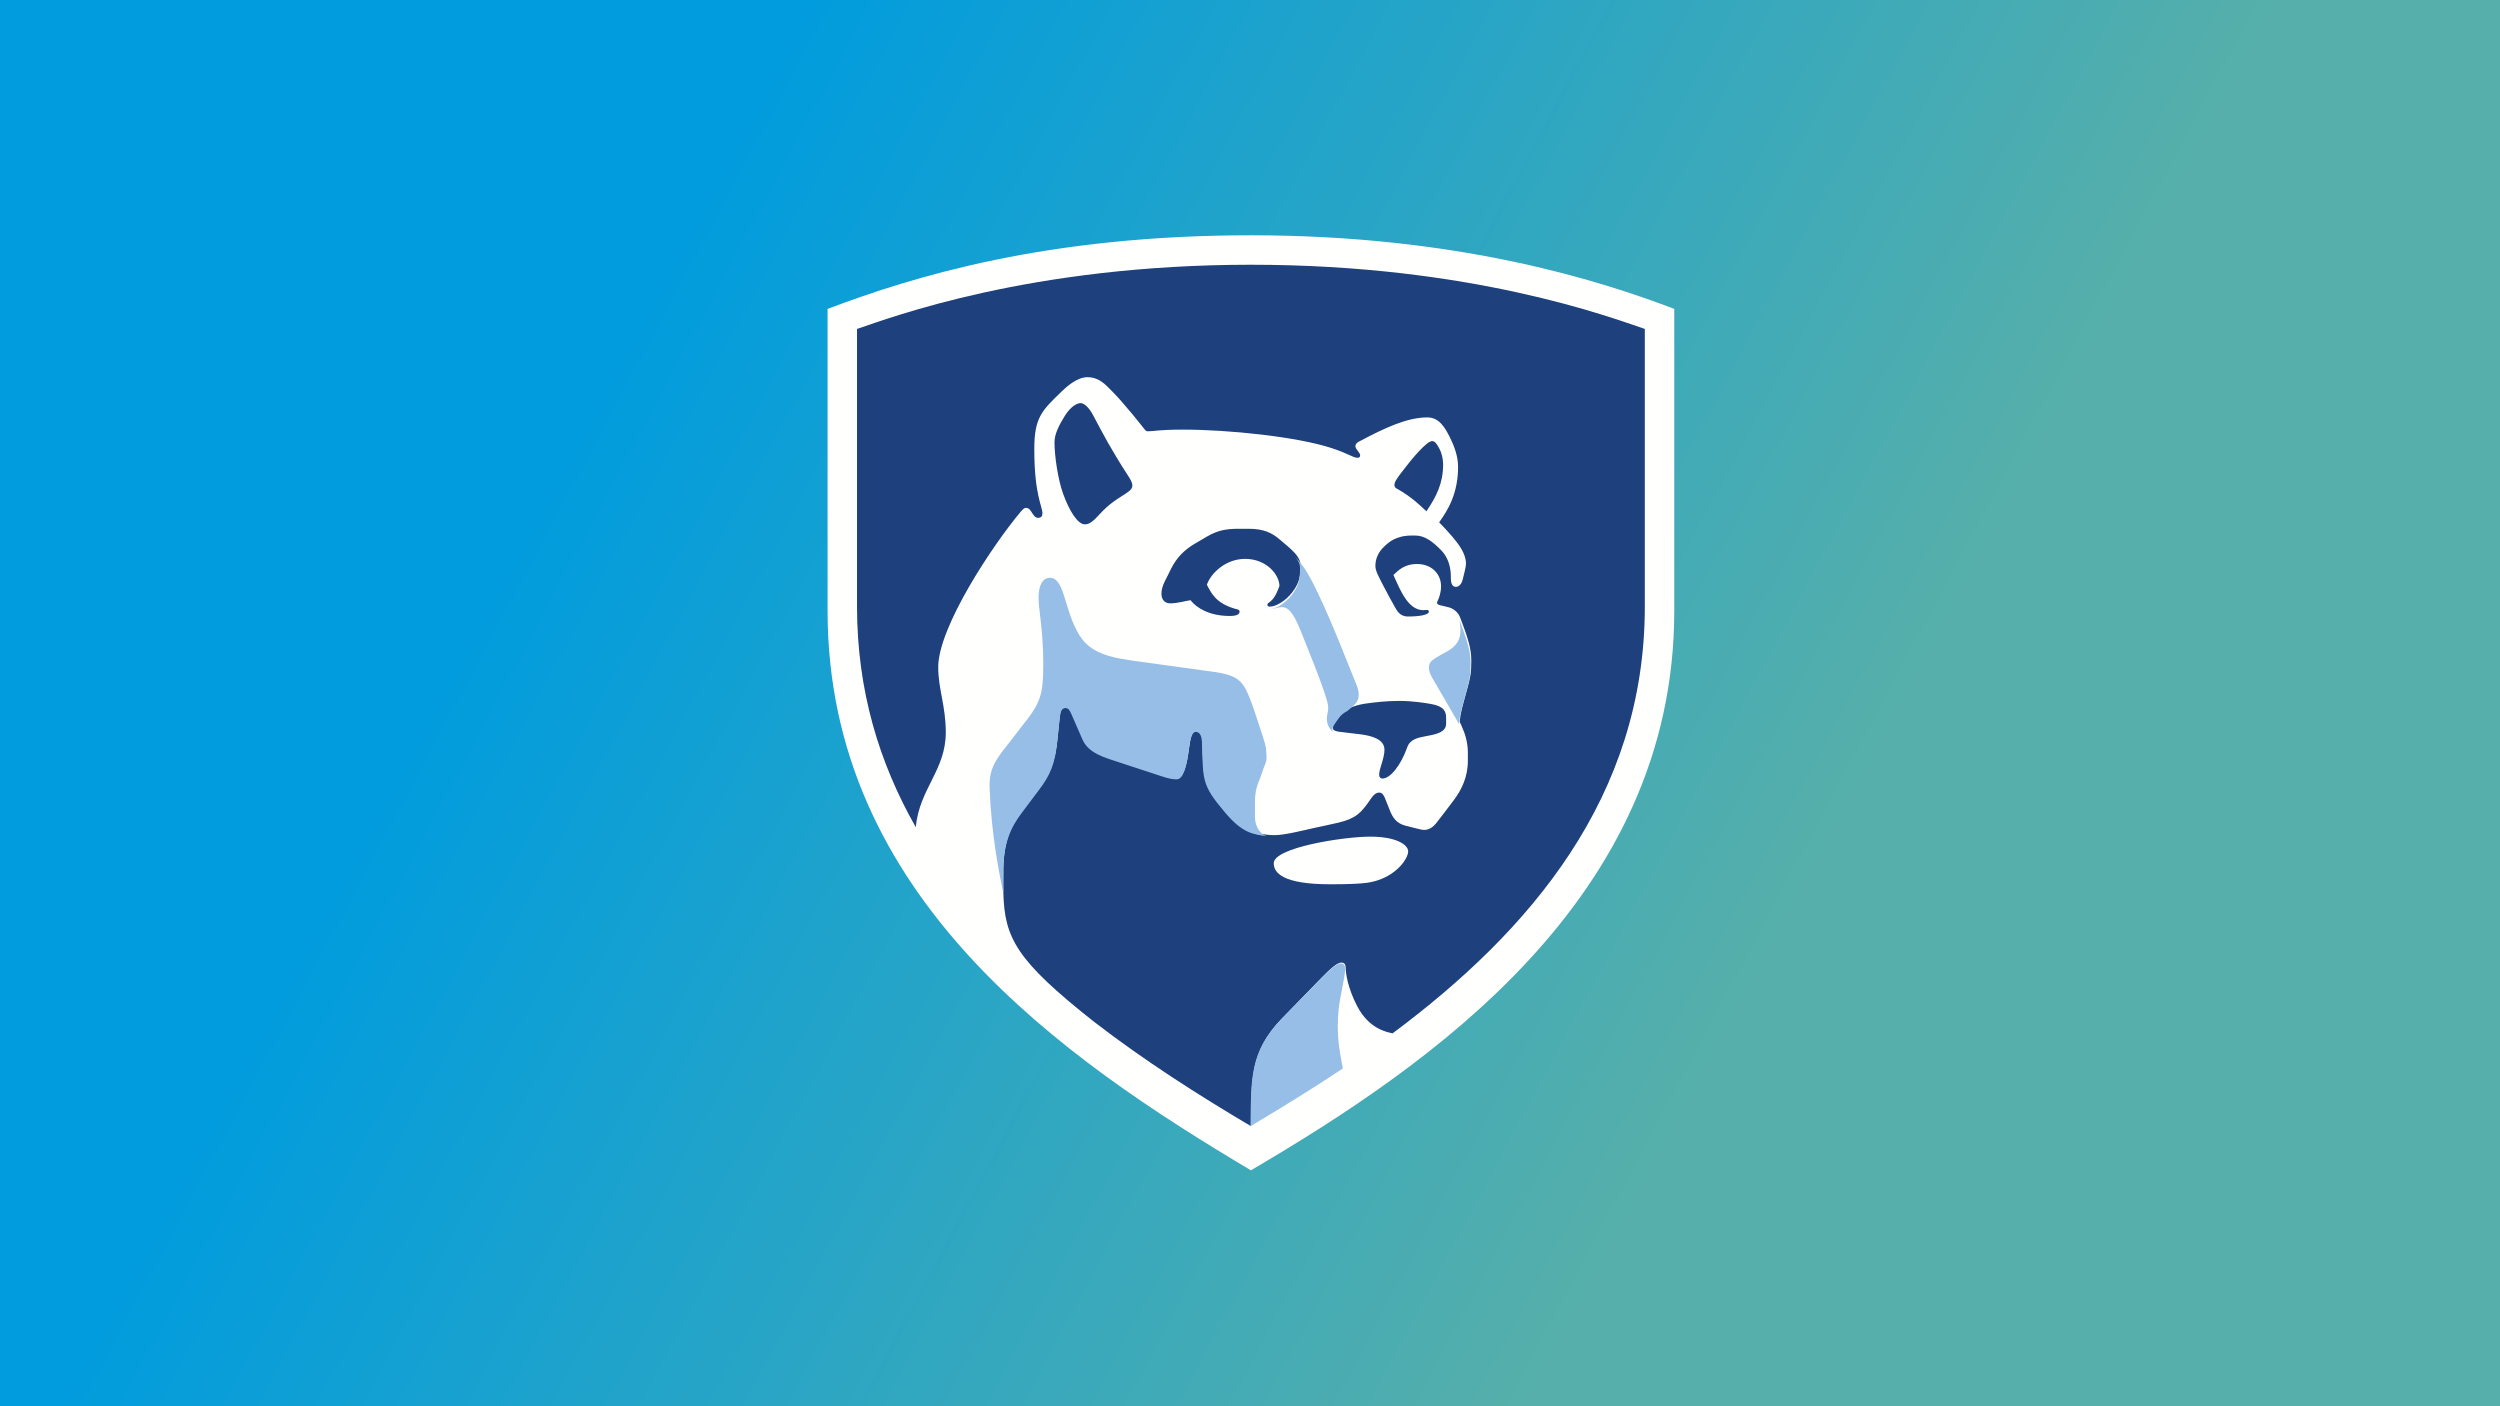
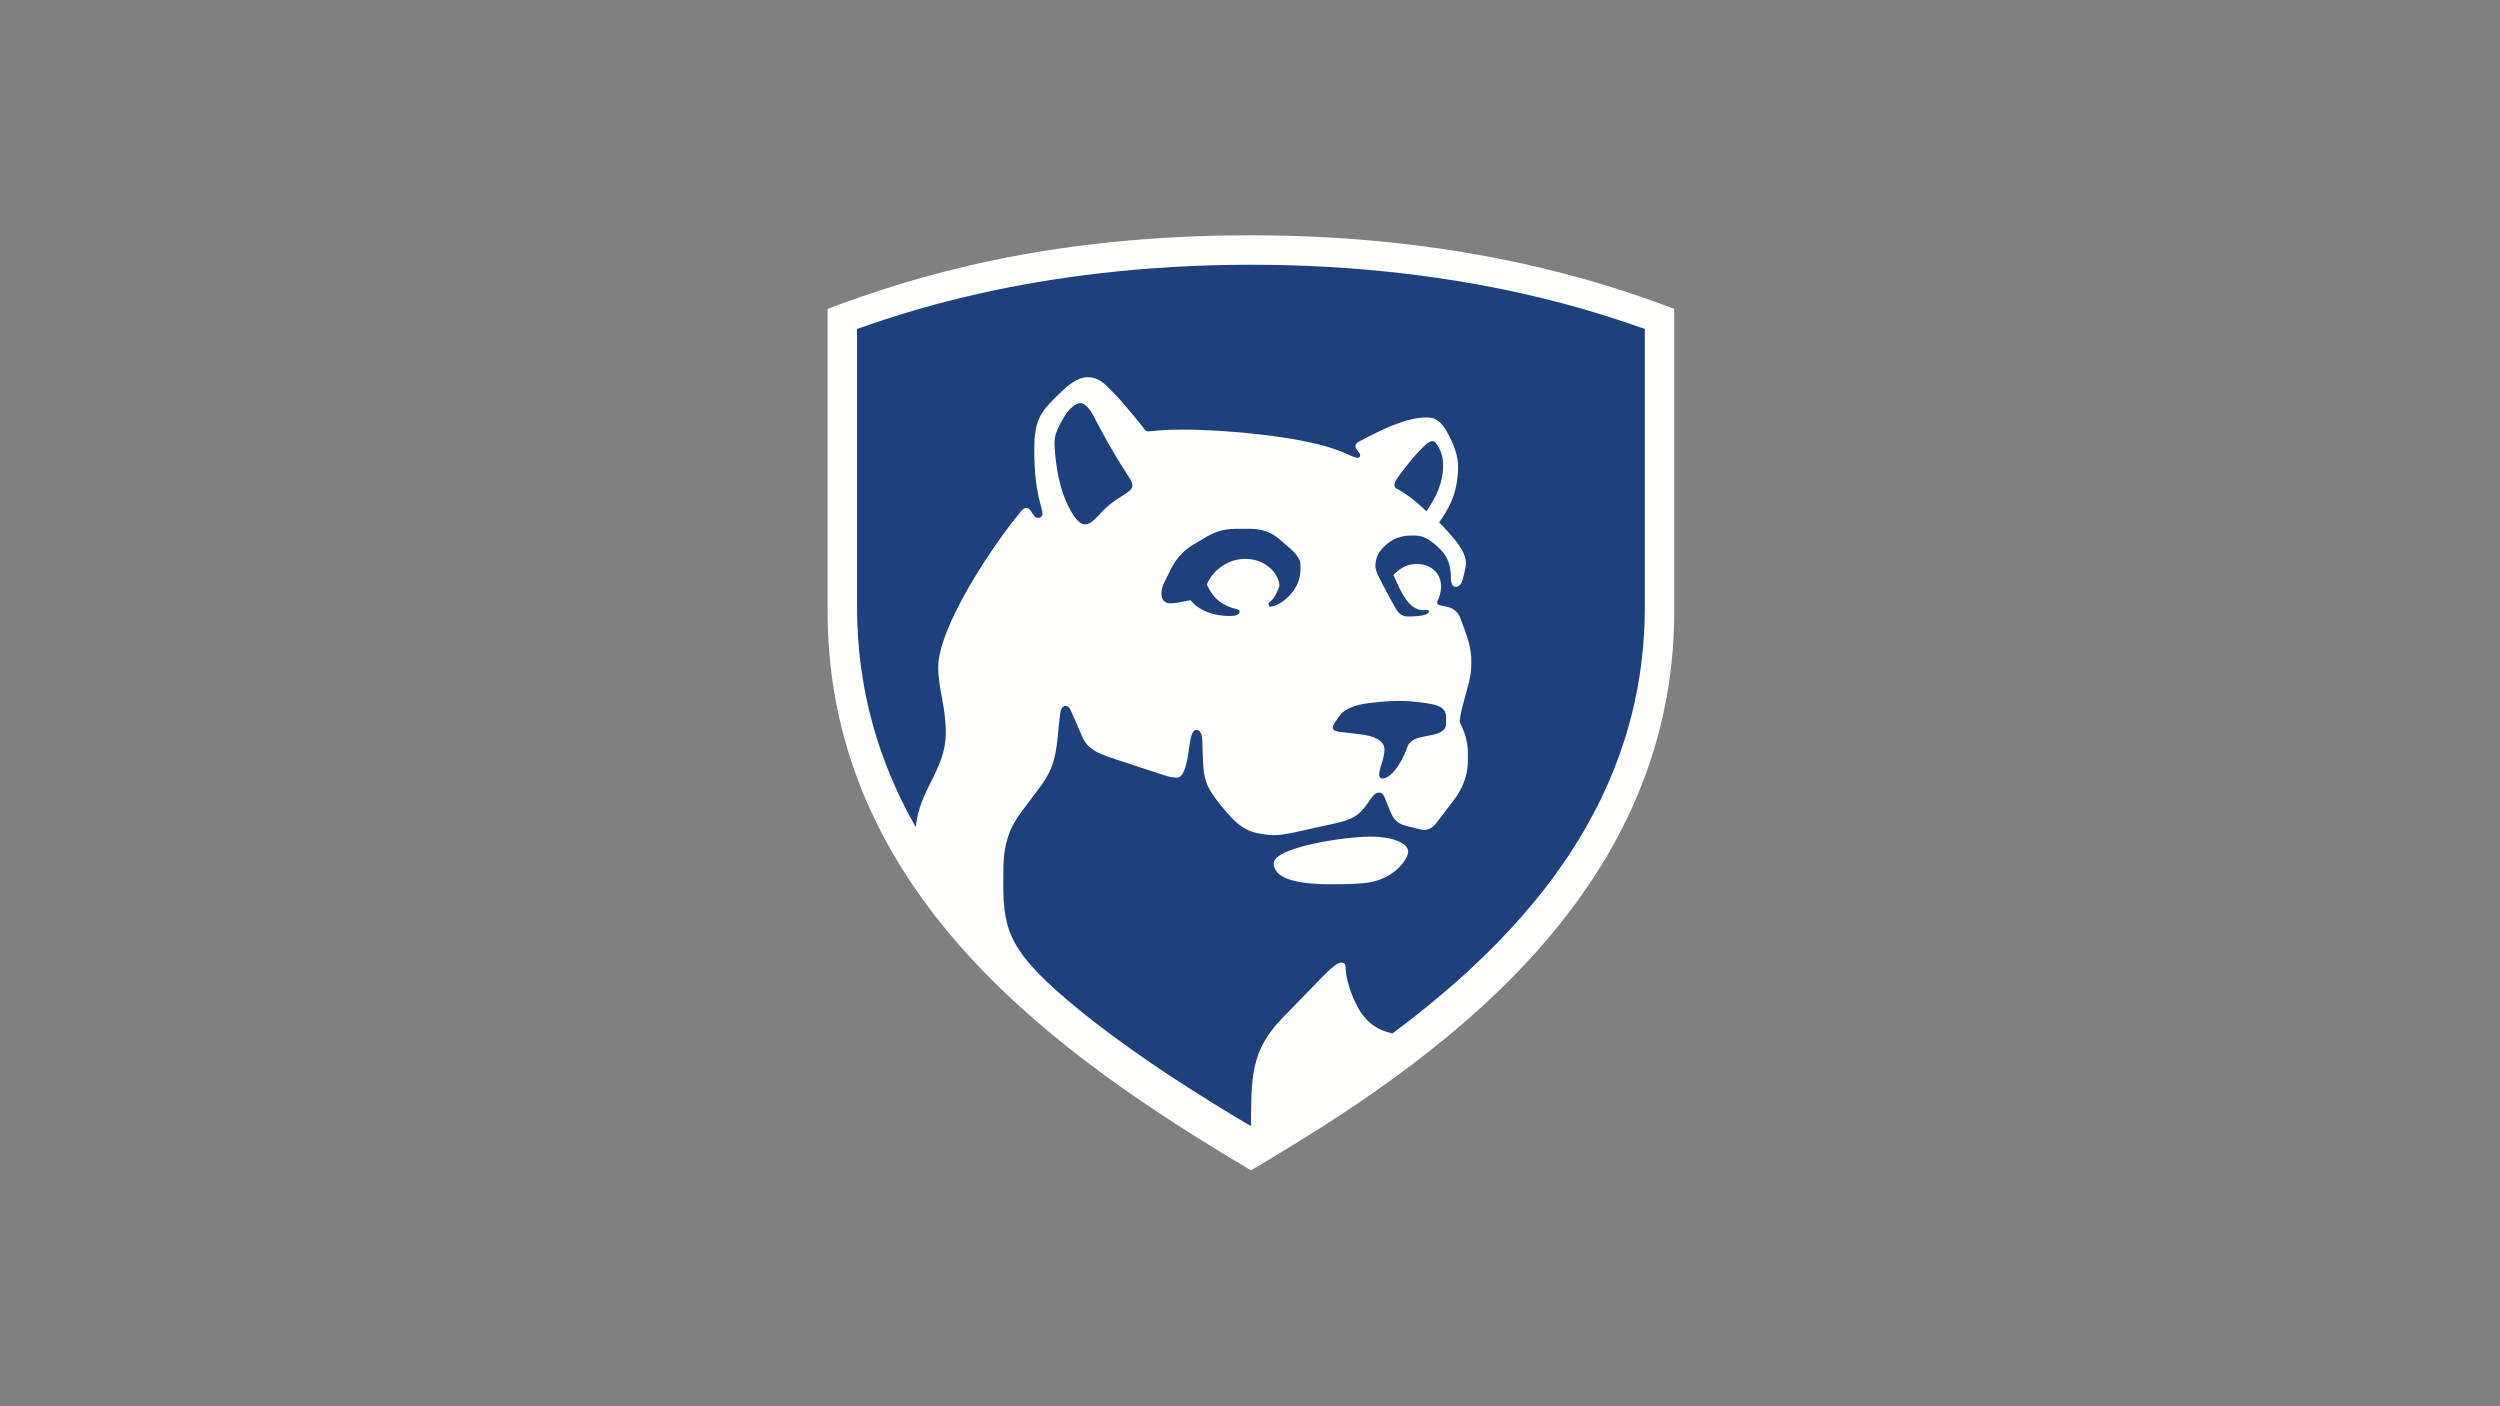
<svg xmlns="http://www.w3.org/2000/svg" preserveAspectRatio="xMidYMid slice" width="1280px" height="720px" viewBox="0 0 1200 675" version="1.1">
  <rect x="0" y="0" width="1200" height="675" fill="#808080" stroke="none" />
  <title>Group 3</title>
  <desc>Created with Sketch.</desc>
  <defs>
    <linearGradient x1="74.378%" y1="55.829%" x2="20.003%" y2="39.728%" id="linearGradient-1">
      <stop stop-color="#56AFAA" offset="0%" />
      <stop stop-color="#009CDE" offset="100%" />
    </linearGradient>
  </defs>
  <g id="Page-1" stroke="none" stroke-width="1" fill="none" fill-rule="evenodd">
    <g id="Group-3">
-       <rect id="Rectangle" fill="url(#linearGradient-1)" x="0" y="0" width="1200" height="675" />
      <g id="Group-2" transform="translate(396.25, 112.5)">
        <path d="M204.198,449.26 C114.319,395.763 0.986,318.016 0.986,180.732 L0.986,35.775 C42.444,20.082 106.496,0.438 204.188,0.438 C303.006,0.438 370.823,21.821 407.4,35.775 L407.4,180.732 C407.4,319.175 289.67,398.957 204.198,449.26" id="Fill-1" fill="#FFFFFE" />
-         <path d="M128.885,377.946 C153.038,396.598 178.898,413.093 204.206,428.056 C204.437,405.544 203.707,392.275 219.108,376.336 C225.34,369.883 231.762,363.316 237.564,357.362 C241.938,352.879 245.477,349.543 247.546,349.543 C249.021,349.543 249.677,350.307 249.677,352.266 C249.677,354.271 250.586,361.654 255.212,370.491 C260.961,381.474 269.467,382.887 272.187,383.511 C338.121,334.399 393.264,270.121 393.264,178.671 C393.264,128.463 393.264,45.394 393.264,45.394 C377.002,39.928 310.203,14.574 204.19,14.574 C98.178,14.574 31.384,39.928 15.122,45.394 C15.122,45.394 15.122,128.463 15.122,178.671 C15.122,218.868 25.781,253.813 43.324,284.528 C45.072,266.011 57.727,257.236 57.727,239.047 C57.727,226.355 54.098,218.338 54.098,207.714 C54.098,188.501 80.315,148.974 93.909,132.874 C94.309,132.401 95.191,131.274 96.283,131.274 C97.259,131.274 98,131.944 98.593,132.848 C99.979,134.947 100.573,136.053 102.053,136.053 C103.545,136.053 104.122,135.233 104.122,133.923 C104.122,130.572 100.21,124.992 100.21,103.156 C100.21,87.887 103.797,84.65 113.39,75.356 C115.143,73.657 120.51,68.555 125.629,68.555 C131.326,68.555 134.146,71.89 137.659,75.418 C143.587,81.387 151.856,91.96 153.195,93.633 C153.568,94.101 153.909,94.532 154.718,94.532 C157.459,94.532 159.748,93.716 171.662,93.716 C193.3,93.716 225.918,97.078 242.683,102.507 C251.316,105.302 253.111,107.229 255.401,107.229 C256.519,107.229 256.614,106.507 256.614,105.93 C256.614,104.85 254.34,103.115 254.34,101.644 C254.34,100.668 255.143,99.951 255.931,99.53 C268.433,92.885 279.108,87.861 288.874,87.861 C294.561,87.861 297.37,92.734 299.759,97.55 C301.628,101.307 303.629,106.346 303.629,111.526 C303.629,124.624 298.572,132.609 294.54,138.21 C296.472,140.168 299.202,143.135 300.872,145.104 C303.839,148.611 307.404,153.188 307.404,157.947 C307.404,159.999 306.391,163.225 305.813,165.782 C305.55,166.93 304.532,169.231 302.515,169.19 C300.699,169.153 300.226,167.19 300.158,165.449 C300.142,165.091 300.158,164.301 300.158,164.129 C300.158,160.363 299.103,155.245 295.564,151.66 C291.494,147.546 287.766,144.553 283.051,144.553 C282.773,144.553 281.77,144.553 281.439,144.553 C273.705,144.553 270.187,147.899 268.06,149.946 C265.739,152.185 263.933,155.178 263.933,159.209 C263.933,161.521 265.524,164.259 267.64,168.452 C268.895,170.925 272.103,176.817 273.852,179.851 C275.38,182.495 277.338,183.425 279.533,183.425 C284.92,183.425 289.614,182.682 289.614,181.082 C289.614,180.646 289.378,180.277 288.643,180.277 C288.328,180.277 287.582,180.365 286.921,180.365 C279.885,180.365 276.12,171.507 272.592,163.464 C275.28,160.872 278.325,158.212 283.849,158.212 C290.854,158.212 295.453,162.867 295.453,168.93 C295.453,171.938 294.519,174.453 293.967,175.58 C293.694,176.152 293.542,176.505 293.542,176.832 C293.542,177.778 294.755,177.97 296.671,178.406 C297.349,178.562 298.651,178.869 299.444,179.092 C301.502,179.69 303.692,181.446 304.621,183.903 C305.235,185.54 306.643,189.291 306.947,190.2 C308.107,193.634 309.982,198.622 309.982,204.612 C309.982,210.701 309.557,212.545 307.866,218.733 C305.703,226.641 304.752,229.649 304.395,233.992 C305.141,235.358 305.204,235.738 305.54,236.533 C306.748,239.047 308.323,243.645 308.323,248.622 C308.323,249.952 308.323,252.571 308.323,252.722 C308.323,260.65 305.125,266.822 301.665,271.446 C298.971,275.041 295.112,280.112 292.896,282.922 C291.463,284.627 289.525,285.858 287.367,285.858 C286.338,285.858 285.125,285.515 283.912,285.214 C282.563,284.881 279.696,284.164 278.472,283.858 C273.763,282.678 272.019,279.634 270.497,275.529 C270.271,274.916 269.557,273.176 269.336,272.62 C268.207,269.762 267.572,267.934 265.781,267.934 C264.448,267.934 263.167,268.796 261.838,270.781 C257.128,277.789 254.571,280.33 246.285,282.351 C243.392,283.052 237.517,284.268 234.225,284.99 C229.263,286.081 220.399,288.378 215.411,288.378 C214.351,288.378 213.232,288.315 212.093,288.191 C205.293,287.245 200.462,286.798 191.988,276.792 C180.336,263.029 181.539,261.091 180.835,242.507 C180.756,240.434 180.074,237.847 177.895,237.847 C175.942,237.847 175.096,241.79 174.382,247.375 C173.547,253.932 172.019,260.743 168.759,260.743 C166.48,260.743 164.947,260.395 161.439,259.268 C157.202,257.901 146.653,254.374 141.103,252.56 C133.552,250.087 126.322,248.134 123.408,241.51 C122.038,238.393 119.507,232.595 118.22,229.581 C117.317,227.461 116.656,226.355 115.248,226.355 C113.237,226.355 112.791,228.714 112.565,230.574 C112.313,232.683 111.772,237.551 111.51,240.585 C110.376,253.532 107.756,259.039 102.221,266.261 C99.685,269.565 97.27,272.937 94.466,276.62 C88.664,284.232 85.167,292.025 85.351,306.775 C85.361,307.731 85.288,313.227 85.351,315.757 C85.865,337.708 91.494,348.468 128.885,377.946 Z M262.815,310.687 C261.061,311.113 257.622,311.954 242.3,311.954 C219.092,311.954 215.154,306.312 215.154,301.834 C215.154,294.363 248.438,289.089 261.555,289.089 C274.12,289.089 279.67,293.085 279.67,296.129 C279.67,299.652 274.004,308.011 262.815,310.687 Z M217.874,168.8 C217.874,163.511 211.856,155.76 201.366,155.76 C192.035,155.76 184.91,162.727 183.046,168.171 C185.283,172.452 187.435,176.972 196.383,179.653 C197.564,180.007 198.751,180.038 198.751,181.035 C198.751,182.454 197.238,183.165 194.051,183.165 C183.912,183.165 177.884,179.066 175.206,175.601 C172.586,175.965 169.551,176.972 165.76,177.108 C162.657,177.222 161.24,175.17 161.24,172.432 C161.24,170.665 161.775,168.722 162.836,166.561 C163.419,165.371 164.043,164.135 164.5,163.257 C166.075,160.207 168.48,153.417 177.737,148.195 C178.814,147.587 181.612,145.914 183.046,145.078 C188.281,142.033 192.245,141.311 198.478,141.311 C198.955,141.311 202.416,141.311 203.046,141.311 C210.512,141.311 214.33,143.389 217.622,146.127 C224.311,151.697 227.992,154.726 227.992,158.861 C227.992,163.454 227.745,166.966 224.038,171.808 C220.851,175.939 216.194,178.687 213.18,178.687 C212.329,178.687 212.082,178.23 212.082,177.757 C212.082,177.128 212.786,176.817 213.516,176.235 C215.978,174.255 217.091,170.748 217.874,168.8 Z M124.469,139.191 C126.769,139.191 128.522,137.685 131.998,133.882 C139.775,125.377 147.283,124.239 147.283,120.602 C147.283,118.987 146.233,117.402 145.136,115.708 C136.85,102.896 133.311,95.976 128.375,86.676 C126.585,83.31 124.259,81.003 122.484,81.003 C119.617,81.003 116.587,84.312 114.839,87.149 C112.366,91.15 109.903,95.659 109.903,99.758 C109.903,105.951 111.442,117.256 114.041,124.499 C116.85,132.318 120.93,139.191 124.469,139.191 Z M274.765,122.343 C274.393,122.135 273.069,121.657 273.069,120.358 C273.069,118.862 274.167,117.314 276.393,114.363 C281.518,107.562 288.554,99.234 291.132,99.234 C292.392,99.234 293.18,100.086 294.734,103.005 C295.658,104.736 296.451,107.624 296.451,110.367 C296.451,119.402 293.3,125.751 288.423,132.926 C285.991,130.614 281.465,126.141 274.765,122.343 Z M265.745,259.408 C265.745,256.348 268.291,251.594 268.291,247.344 C268.291,242.294 262.032,240.689 257.17,240.024 C246.942,238.621 243.529,239.078 243.529,236.844 C243.529,235.301 244.905,233.691 246.769,231.041 C249.52,227.129 256.073,225.648 259.559,225.175 C264.154,224.552 269.242,223.944 275.338,223.944 C282.169,223.944 287.971,224.952 290.638,225.414 C296.908,226.49 297.884,229.088 297.884,231.997 C297.884,232.62 297.884,234.179 297.884,234.906 C297.884,237.842 295.453,239.349 291.079,240.294 C289.987,240.528 288.454,240.803 287.719,240.954 C284.547,241.603 280.62,242.227 279.229,246.191 C276.241,254.696 271.043,261.367 267.194,261.195 C266.485,261.164 265.745,260.634 265.745,259.408 L265.745,259.408 Z" id="Fill-2" fill="#1E407C" />
-         <path d="M246.289,372.006 C246.824,366.222 249.409,356.581 249.409,352.647 C249.409,350.698 248.754,349.938 247.28,349.938 C245.215,349.938 241.681,353.257 237.313,357.718 C231.52,363.642 225.108,370.176 218.884,376.596 C203.507,392.455 204.235,405.658 204.005,428.056 C221.102,417.899 236.726,408.134 248.303,400.354 C246.583,391.018 245.152,384.324 246.289,372.006 Z M85.324,316.323 C85.261,313.805 85.334,308.336 85.324,307.385 C85.14,292.71 88.632,284.956 94.426,277.383 C97.226,273.718 99.637,270.363 102.17,267.075 C107.696,259.89 110.312,254.411 111.445,241.529 C111.707,238.51 112.247,233.666 112.498,231.568 C112.724,229.717 113.17,227.37 115.178,227.37 C116.583,227.37 117.243,228.471 118.145,230.58 C119.43,233.578 121.957,239.347 123.325,242.449 C126.235,249.04 133.455,250.983 140.994,253.444 C146.536,255.248 157.069,258.758 161.3,260.117 C164.803,261.239 166.334,261.585 168.609,261.585 C171.865,261.585 173.391,254.809 174.224,248.285 C174.937,242.728 175.782,238.805 177.732,238.805 C179.908,238.805 180.589,241.379 180.668,243.441 C181.371,261.932 180.17,263.86 191.804,277.553 C200.266,287.509 205.09,287.954 211.88,288.895 C209.358,288.15 206.118,285.276 206.118,279.223 C206.118,278.117 206.118,273.304 206.118,272.575 C206.118,269.251 206.521,265.871 208.189,262.046 C208.975,260.247 209.898,256.995 210.763,255.005 C212.241,251.614 211.539,250.756 211.539,248.368 C211.539,245.845 210.695,243.343 208.671,237.295 C207.633,234.188 206.222,229.671 204.875,225.954 C200.66,214.359 198.956,211.625 184.883,209.79 C180.369,209.195 160.629,206.44 156.503,205.861 C140.716,203.654 128.353,202.914 121.92,192.483 C114.234,180.03 115.01,164.843 107.617,164.843 C104.115,164.843 102.254,168.71 102.254,174.349 C102.254,180.273 104.524,189.862 104.524,206.548 C104.524,220.971 103.161,224.992 94.635,235.615 C92.423,238.37 89.445,242.423 87.536,244.78 C81.192,252.632 78.382,257.057 78.77,266.207 C79.766,289.897 83.573,307.297 85.324,316.323 Z M254.794,216.034 C255.412,217.559 255.926,219.291 255.926,220.583 C255.926,223.488 255.197,224.377 253.572,226.088 C252.602,226.946 251.522,227.846 250.536,228.75 C248.921,229.583 247.474,230.658 246.504,232.033 C244.643,234.669 243.269,236.272 243.269,237.807 C243.269,238.288 243.432,238.639 243.783,238.918 C241.524,237.269 240.627,234.726 240.627,232.462 C240.627,230.436 241.298,229.36 241.298,227.453 C241.298,225.84 240.837,224.258 240.559,223.343 C237.408,212.953 232.102,200.588 228.835,192.188 C225.506,183.623 222.885,178.924 219.125,178.924 C217.033,178.924 215.172,179.942 212.97,179.942 C215.974,179.937 220.63,177.208 223.807,173.098 C227.509,168.28 227.755,164.786 227.755,160.216 C227.755,158.278 226.943,156.588 225.386,154.758 C230.151,159.55 233.203,165.649 236.433,172.4 C243.511,187.195 249.645,203.395 254.794,216.034 Z M304.272,185.132 L304.272,185.132 C304.885,186.761 306.29,190.493 306.595,191.397 C307.753,194.814 309.625,199.777 309.625,205.737 C309.625,211.795 309.2,213.63 307.512,219.787 C305.352,227.655 304.403,230.648 304.046,234.969 C303.443,233.749 292.087,214.421 291.222,212.855 C290.352,211.278 289.628,209.753 289.628,207.934 C289.628,205.964 290.483,204.775 292.91,203.271 C294.363,202.372 296.245,201.307 297.519,200.661 C303.365,197.709 304.77,194.06 304.775,190.152 C304.775,188.513 304.534,186.833 304.272,185.132 L304.272,185.132 Z" id="Fill-3" fill="#96BEE6" />
+         <path d="M128.885,377.946 C153.038,396.598 178.898,413.093 204.206,428.056 C204.437,405.544 203.707,392.275 219.108,376.336 C225.34,369.883 231.762,363.316 237.564,357.362 C241.938,352.879 245.477,349.543 247.546,349.543 C249.021,349.543 249.677,350.307 249.677,352.266 C249.677,354.271 250.586,361.654 255.212,370.491 C260.961,381.474 269.467,382.887 272.187,383.511 C338.121,334.399 393.264,270.121 393.264,178.671 C393.264,128.463 393.264,45.394 393.264,45.394 C377.002,39.928 310.203,14.574 204.19,14.574 C98.178,14.574 31.384,39.928 15.122,45.394 C15.122,45.394 15.122,128.463 15.122,178.671 C15.122,218.868 25.781,253.813 43.324,284.528 C45.072,266.011 57.727,257.236 57.727,239.047 C57.727,226.355 54.098,218.338 54.098,207.714 C54.098,188.501 80.315,148.974 93.909,132.874 C94.309,132.401 95.191,131.274 96.283,131.274 C97.259,131.274 98,131.944 98.593,132.848 C99.979,134.947 100.573,136.053 102.053,136.053 C103.545,136.053 104.122,135.233 104.122,133.923 C104.122,130.572 100.21,124.992 100.21,103.156 C100.21,87.887 103.797,84.65 113.39,75.356 C115.143,73.657 120.51,68.555 125.629,68.555 C131.326,68.555 134.146,71.89 137.659,75.418 C143.587,81.387 151.856,91.96 153.195,93.633 C153.568,94.101 153.909,94.532 154.718,94.532 C157.459,94.532 159.748,93.716 171.662,93.716 C193.3,93.716 225.918,97.078 242.683,102.507 C251.316,105.302 253.111,107.229 255.401,107.229 C256.519,107.229 256.614,106.507 256.614,105.93 C256.614,104.85 254.34,103.115 254.34,101.644 C254.34,100.668 255.143,99.951 255.931,99.53 C268.433,92.885 279.108,87.861 288.874,87.861 C294.561,87.861 297.37,92.734 299.759,97.55 C301.628,101.307 303.629,106.346 303.629,111.526 C303.629,124.624 298.572,132.609 294.54,138.21 C296.472,140.168 299.202,143.135 300.872,145.104 C303.839,148.611 307.404,153.188 307.404,157.947 C307.404,159.999 306.391,163.225 305.813,165.782 C305.55,166.93 304.532,169.231 302.515,169.19 C300.699,169.153 300.226,167.19 300.158,165.449 C300.142,165.091 300.158,164.301 300.158,164.129 C300.158,160.363 299.103,155.245 295.564,151.66 C291.494,147.546 287.766,144.553 283.051,144.553 C282.773,144.553 281.77,144.553 281.439,144.553 C273.705,144.553 270.187,147.899 268.06,149.946 C265.739,152.185 263.933,155.178 263.933,159.209 C263.933,161.521 265.524,164.259 267.64,168.452 C268.895,170.925 272.103,176.817 273.852,179.851 C275.38,182.495 277.338,183.425 279.533,183.425 C284.92,183.425 289.614,182.682 289.614,181.082 C289.614,180.646 289.378,180.277 288.643,180.277 C288.328,180.277 287.582,180.365 286.921,180.365 C279.885,180.365 276.12,171.507 272.592,163.464 C275.28,160.872 278.325,158.212 283.849,158.212 C290.854,158.212 295.453,162.867 295.453,168.93 C295.453,171.938 294.519,174.453 293.967,175.58 C293.694,176.152 293.542,176.505 293.542,176.832 C293.542,177.778 294.755,177.97 296.671,178.406 C297.349,178.562 298.651,178.869 299.444,179.092 C301.502,179.69 303.692,181.446 304.621,183.903 C305.235,185.54 306.643,189.291 306.947,190.2 C308.107,193.634 309.982,198.622 309.982,204.612 C309.982,210.701 309.557,212.545 307.866,218.733 C305.703,226.641 304.752,229.649 304.395,233.992 C305.141,235.358 305.204,235.738 305.54,236.533 C306.748,239.047 308.323,243.645 308.323,248.622 C308.323,249.952 308.323,252.571 308.323,252.722 C308.323,260.65 305.125,266.822 301.665,271.446 C298.971,275.041 295.112,280.112 292.896,282.922 C291.463,284.627 289.525,285.858 287.367,285.858 C286.338,285.858 285.125,285.515 283.912,285.214 C282.563,284.881 279.696,284.164 278.472,283.858 C273.763,282.678 272.019,279.634 270.497,275.529 C270.271,274.916 269.557,273.176 269.336,272.62 C268.207,269.762 267.572,267.934 265.781,267.934 C264.448,267.934 263.167,268.796 261.838,270.781 C257.128,277.789 254.571,280.33 246.285,282.351 C243.392,283.052 237.517,284.268 234.225,284.99 C229.263,286.081 220.399,288.378 215.411,288.378 C214.351,288.378 213.232,288.315 212.093,288.191 C205.293,287.245 200.462,286.798 191.988,276.792 C180.336,263.029 181.539,261.091 180.835,242.507 C180.756,240.434 180.074,237.847 177.895,237.847 C175.942,237.847 175.096,241.79 174.382,247.375 C173.547,253.932 172.019,260.743 168.759,260.743 C166.48,260.743 164.947,260.395 161.439,259.268 C157.202,257.901 146.653,254.374 141.103,252.56 C133.552,250.087 126.322,248.134 123.408,241.51 C122.038,238.393 119.507,232.595 118.22,229.581 C117.317,227.461 116.656,226.355 115.248,226.355 C113.237,226.355 112.791,228.714 112.565,230.574 C112.313,232.683 111.772,237.551 111.51,240.585 C110.376,253.532 107.756,259.039 102.221,266.261 C99.685,269.565 97.27,272.937 94.466,276.62 C88.664,284.232 85.167,292.025 85.351,306.775 C85.361,307.731 85.288,313.227 85.351,315.757 C85.865,337.708 91.494,348.468 128.885,377.946 Z M262.815,310.687 C261.061,311.113 257.622,311.954 242.3,311.954 C219.092,311.954 215.154,306.312 215.154,301.834 C215.154,294.363 248.438,289.089 261.555,289.089 C274.12,289.089 279.67,293.085 279.67,296.129 C279.67,299.652 274.004,308.011 262.815,310.687 Z M217.874,168.8 C217.874,163.511 211.856,155.76 201.366,155.76 C192.035,155.76 184.91,162.727 183.046,168.171 C185.283,172.452 187.435,176.972 196.383,179.653 C197.564,180.007 198.751,180.038 198.751,181.035 C198.751,182.454 197.238,183.165 194.051,183.165 C183.912,183.165 177.884,179.066 175.206,175.601 C172.586,175.965 169.551,176.972 165.76,177.108 C162.657,177.222 161.24,175.17 161.24,172.432 C161.24,170.665 161.775,168.722 162.836,166.561 C163.419,165.371 164.043,164.135 164.5,163.257 C166.075,160.207 168.48,153.417 177.737,148.195 C178.814,147.587 181.612,145.914 183.046,145.078 C188.281,142.033 192.245,141.311 198.478,141.311 C198.955,141.311 202.416,141.311 203.046,141.311 C210.512,141.311 214.33,143.389 217.622,146.127 C224.311,151.697 227.992,154.726 227.992,158.861 C227.992,163.454 227.745,166.966 224.038,171.808 C220.851,175.939 216.194,178.687 213.18,178.687 C212.082,177.128 212.786,176.817 213.516,176.235 C215.978,174.255 217.091,170.748 217.874,168.8 Z M124.469,139.191 C126.769,139.191 128.522,137.685 131.998,133.882 C139.775,125.377 147.283,124.239 147.283,120.602 C147.283,118.987 146.233,117.402 145.136,115.708 C136.85,102.896 133.311,95.976 128.375,86.676 C126.585,83.31 124.259,81.003 122.484,81.003 C119.617,81.003 116.587,84.312 114.839,87.149 C112.366,91.15 109.903,95.659 109.903,99.758 C109.903,105.951 111.442,117.256 114.041,124.499 C116.85,132.318 120.93,139.191 124.469,139.191 Z M274.765,122.343 C274.393,122.135 273.069,121.657 273.069,120.358 C273.069,118.862 274.167,117.314 276.393,114.363 C281.518,107.562 288.554,99.234 291.132,99.234 C292.392,99.234 293.18,100.086 294.734,103.005 C295.658,104.736 296.451,107.624 296.451,110.367 C296.451,119.402 293.3,125.751 288.423,132.926 C285.991,130.614 281.465,126.141 274.765,122.343 Z M265.745,259.408 C265.745,256.348 268.291,251.594 268.291,247.344 C268.291,242.294 262.032,240.689 257.17,240.024 C246.942,238.621 243.529,239.078 243.529,236.844 C243.529,235.301 244.905,233.691 246.769,231.041 C249.52,227.129 256.073,225.648 259.559,225.175 C264.154,224.552 269.242,223.944 275.338,223.944 C282.169,223.944 287.971,224.952 290.638,225.414 C296.908,226.49 297.884,229.088 297.884,231.997 C297.884,232.62 297.884,234.179 297.884,234.906 C297.884,237.842 295.453,239.349 291.079,240.294 C289.987,240.528 288.454,240.803 287.719,240.954 C284.547,241.603 280.62,242.227 279.229,246.191 C276.241,254.696 271.043,261.367 267.194,261.195 C266.485,261.164 265.745,260.634 265.745,259.408 L265.745,259.408 Z" id="Fill-2" fill="#1E407C" />
      </g>
    </g>
  </g>
</svg>